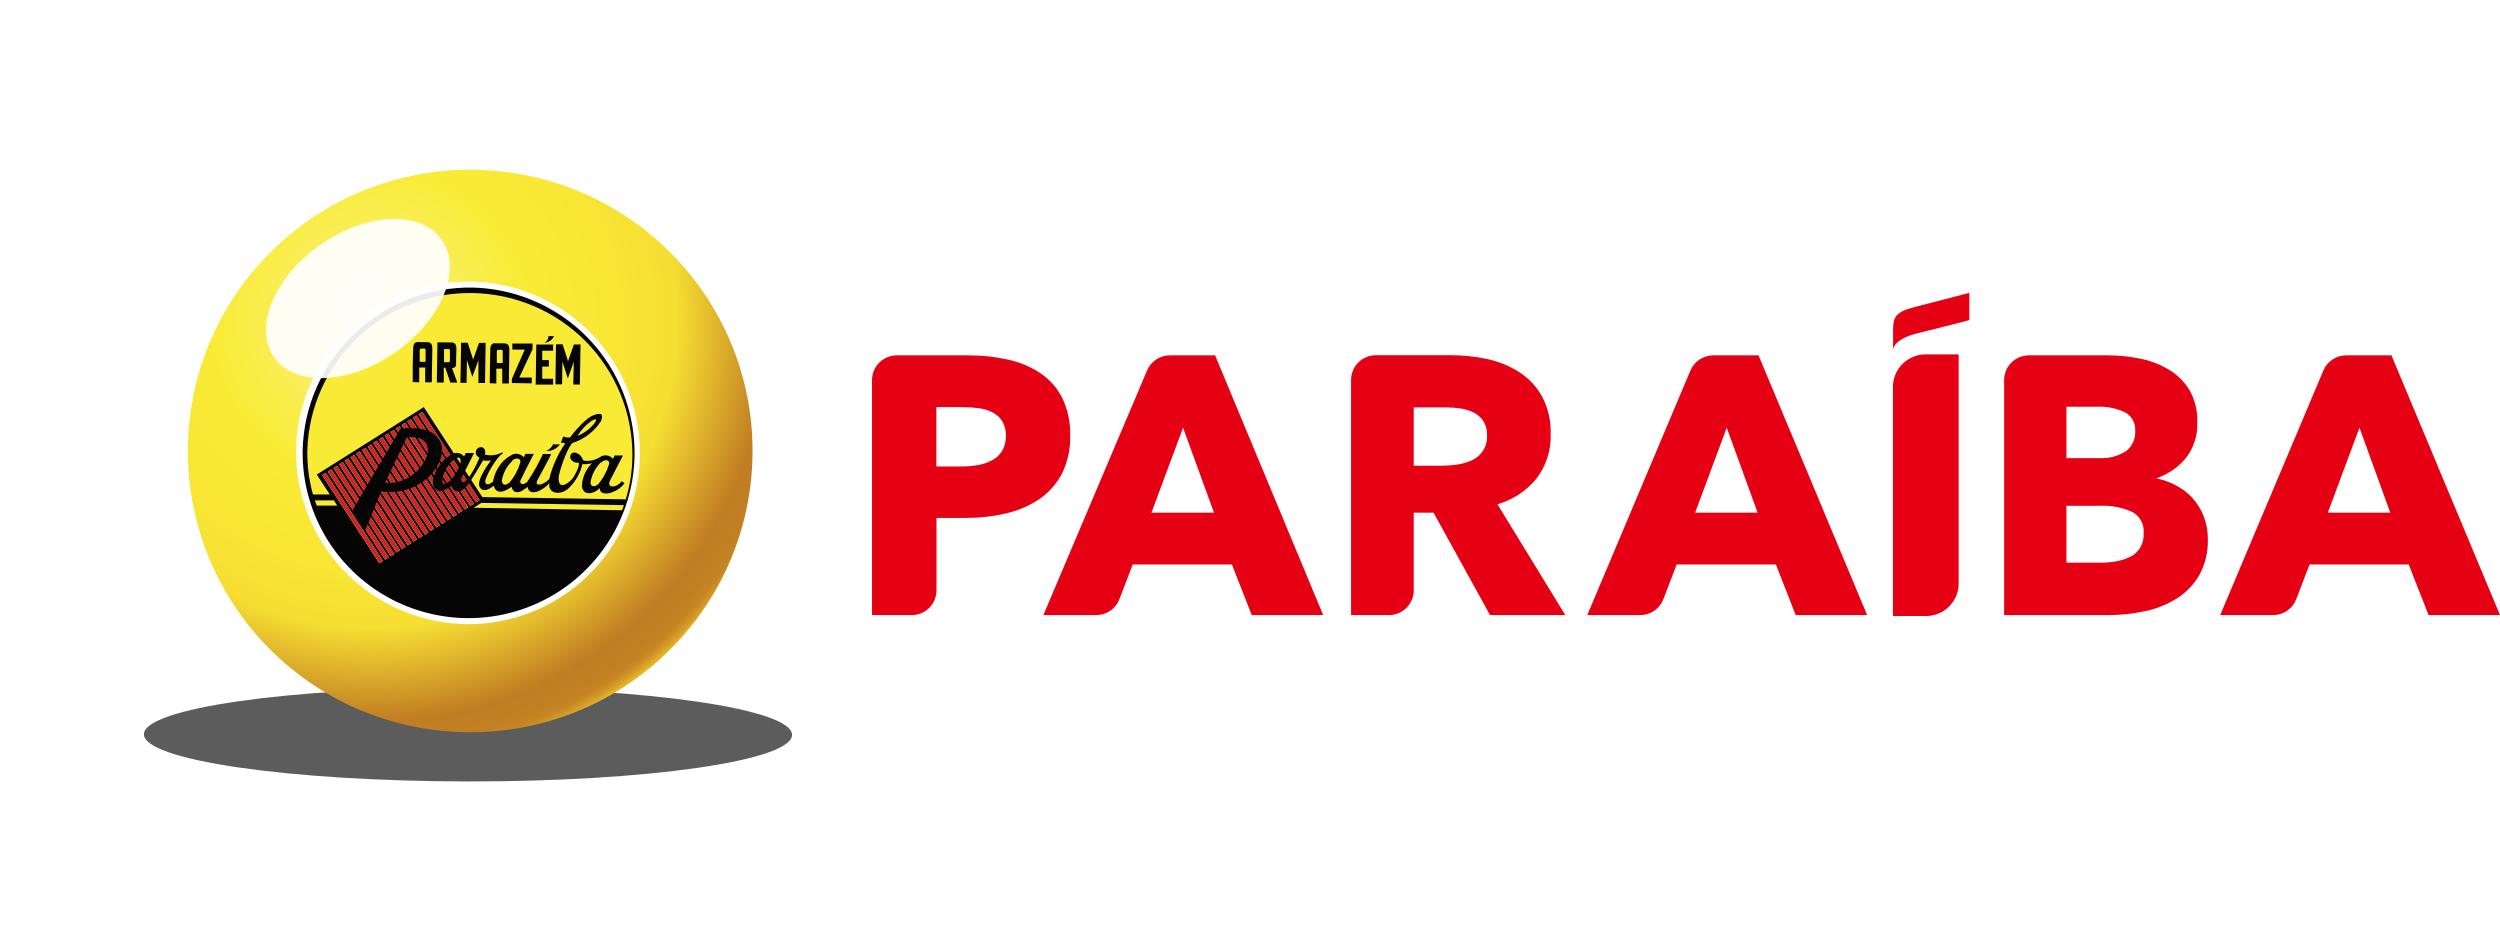
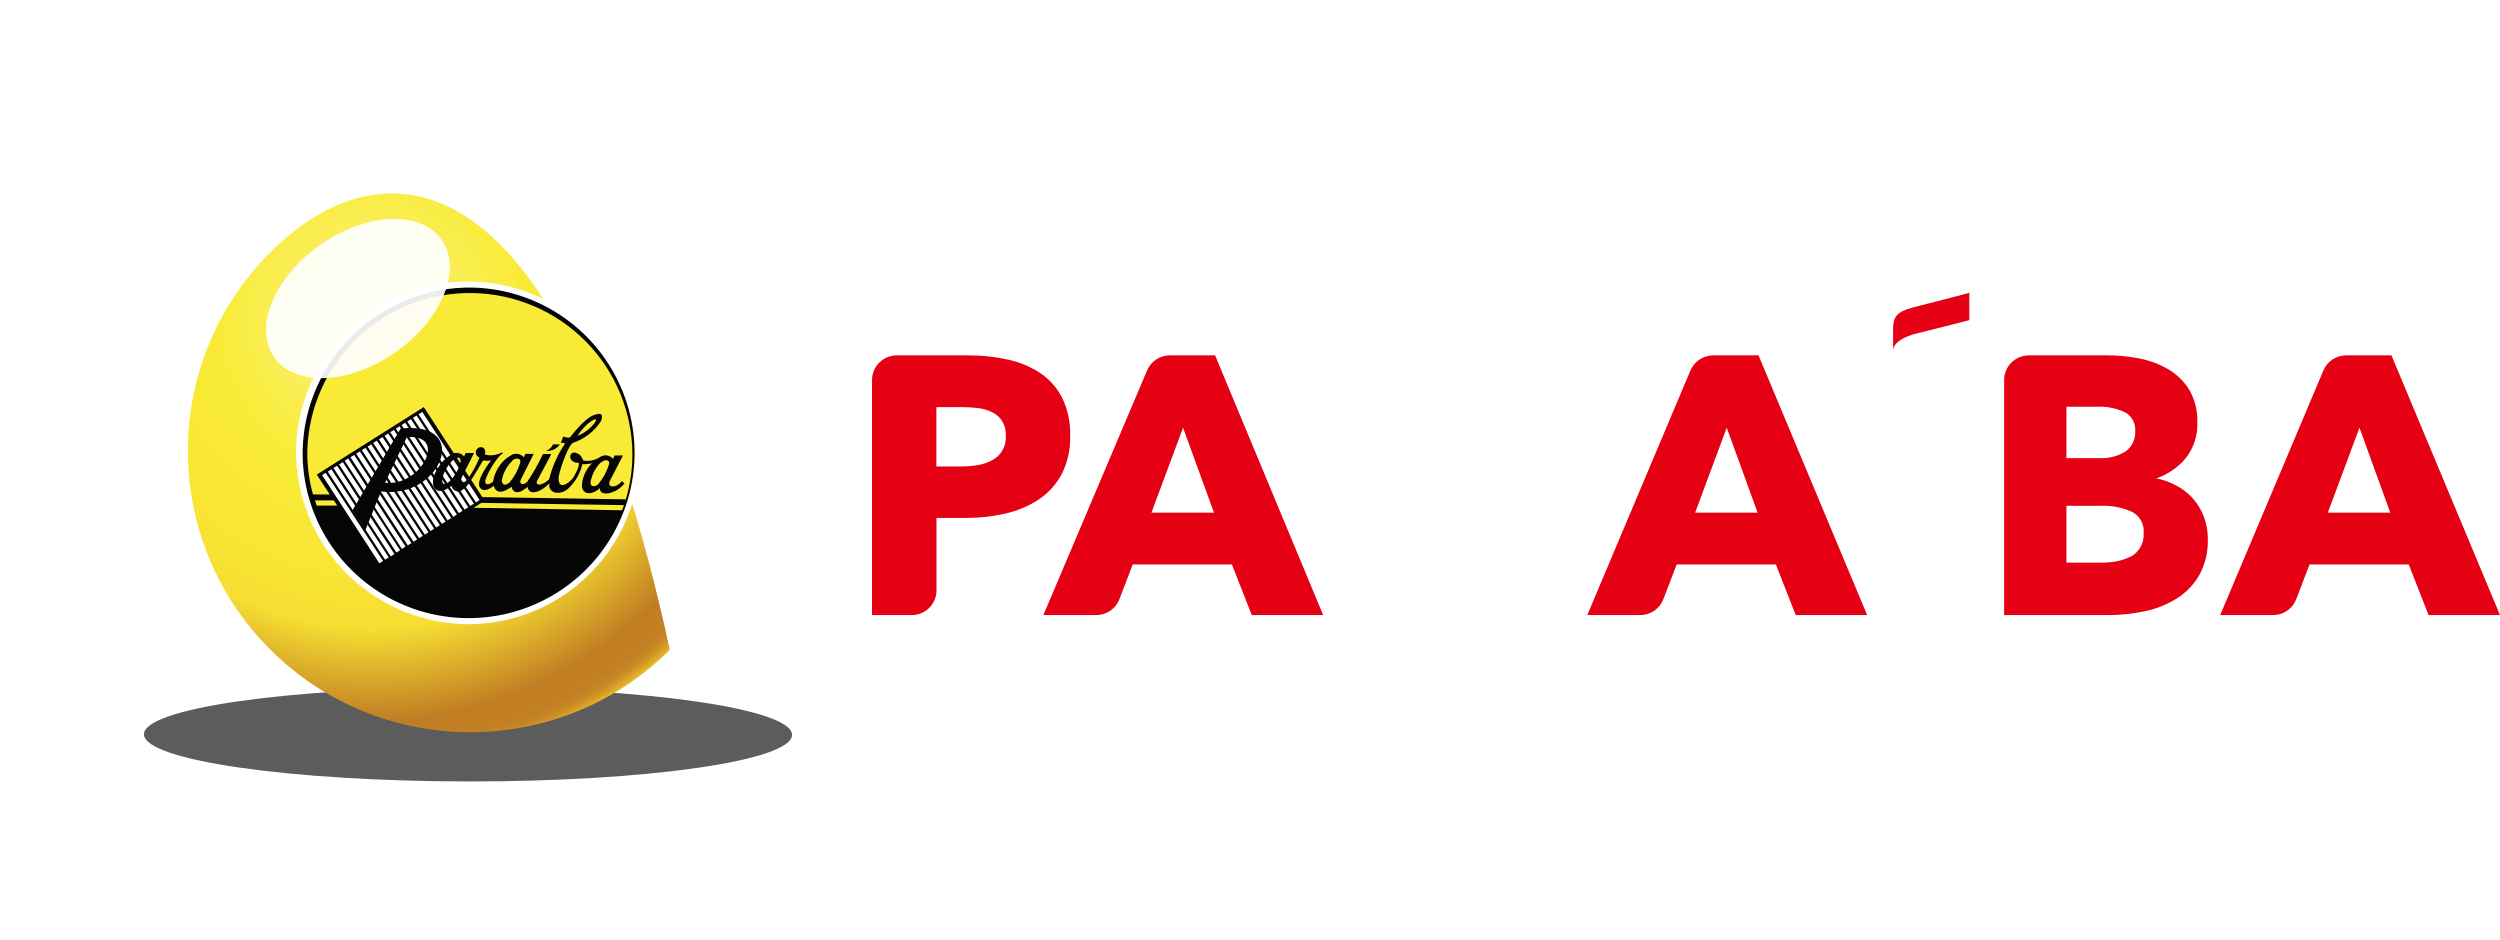
<svg xmlns="http://www.w3.org/2000/svg" width="141" height="53" viewBox="0 0 141 53" fill="none">
  <path d="M59.879 26.742C60.216 26.069 60.38 25.324 60.357 24.572C60.38 23.837 60.227 23.107 59.909 22.443C59.623 21.88 59.199 21.399 58.675 21.046C58.117 20.679 57.496 20.419 56.843 20.28C56.108 20.117 55.358 20.038 54.605 20.042H50.584C50.4 20.042 50.218 20.078 50.048 20.147C49.878 20.217 49.723 20.32 49.593 20.449C49.462 20.579 49.359 20.732 49.288 20.902C49.218 21.071 49.182 21.253 49.182 21.436V34.691H51.42C51.791 34.691 52.146 34.544 52.409 34.283C52.671 34.021 52.818 33.667 52.818 33.297V29.21H54.519C55.259 29.213 55.996 29.129 56.716 28.961C57.381 28.813 58.013 28.546 58.581 28.173C59.126 27.81 59.572 27.319 59.879 26.742ZM56.731 24.591C56.742 24.879 56.673 25.165 56.53 25.416C56.397 25.637 56.208 25.819 55.981 25.943C55.734 26.082 55.464 26.178 55.183 26.226C54.873 26.282 54.559 26.309 54.243 26.308H52.811V22.963H54.303C54.607 22.962 54.911 22.982 55.213 23.023C55.484 23.058 55.746 23.14 55.989 23.264C56.211 23.379 56.398 23.551 56.53 23.762C56.675 24.014 56.745 24.301 56.731 24.591Z" fill="#E60014" />
-   <path d="M86.645 27.006C87.201 26.285 87.488 25.395 87.459 24.487C87.484 23.751 87.318 23.021 86.977 22.369C86.669 21.813 86.228 21.34 85.694 20.994C85.14 20.639 84.526 20.387 83.881 20.25C83.204 20.105 82.512 20.033 81.819 20.035H77.6C77.229 20.035 76.873 20.182 76.611 20.443C76.349 20.704 76.201 21.059 76.201 21.428V34.691H78.346C78.716 34.688 79.069 34.539 79.329 34.277C79.589 34.016 79.734 33.662 79.734 33.294V28.916H80.853L84.038 34.691H88.283L84.456 28.441C85.314 28.193 86.077 27.693 86.645 27.006ZM83.661 23.747C83.81 23.988 83.883 24.267 83.87 24.55C83.888 24.838 83.82 25.124 83.673 25.373C83.526 25.621 83.307 25.82 83.046 25.943C82.789 26.067 82.515 26.152 82.233 26.196C81.94 26.241 81.645 26.265 81.349 26.267H79.734V22.978H81.569C81.84 22.978 82.11 22.998 82.378 23.037C82.638 23.075 82.89 23.154 83.124 23.271C83.341 23.384 83.526 23.547 83.665 23.747H83.661Z" fill="#E60014" />
  <path d="M123.638 28.069C123.363 27.774 123.037 27.531 122.675 27.352C122.34 27.177 121.98 27.051 121.609 26.98C122.249 26.764 122.819 26.379 123.257 25.865C123.718 25.29 123.957 24.568 123.929 23.832C123.954 23.183 123.795 22.538 123.47 21.974C123.172 21.499 122.762 21.102 122.276 20.819C121.772 20.528 121.222 20.324 120.65 20.217C120.076 20.103 119.493 20.044 118.908 20.042H114.432C114.061 20.042 113.705 20.189 113.443 20.45C113.181 20.712 113.033 21.066 113.033 21.436V34.691H118.901C119.594 34.691 120.285 34.618 120.963 34.475C121.601 34.343 122.211 34.1 122.765 33.758C123.291 33.426 123.729 32.972 124.041 32.435C124.377 31.814 124.543 31.115 124.522 30.41C124.528 29.96 124.445 29.513 124.279 29.094C124.129 28.717 123.912 28.369 123.638 28.069ZM120.113 31.413C119.865 31.537 119.599 31.622 119.326 31.666C119.045 31.712 118.76 31.736 118.475 31.736H116.547V28.526H118.457C119.072 28.5 119.685 28.617 120.247 28.868C120.464 28.981 120.643 29.157 120.759 29.372C120.875 29.587 120.924 29.832 120.9 30.075C120.92 30.353 120.855 30.631 120.715 30.872C120.574 31.113 120.365 31.307 120.113 31.428V31.413ZM116.547 25.839V22.941H118.229C118.801 22.907 119.371 23.021 119.885 23.271C120.063 23.377 120.208 23.53 120.303 23.713C120.398 23.897 120.441 24.102 120.426 24.308C120.439 24.527 120.398 24.745 120.306 24.944C120.215 25.143 120.075 25.316 119.9 25.449C119.456 25.73 118.934 25.866 118.408 25.839H116.547Z" fill="#E60014" />
  <path d="M134.891 20.072V20.042H132.328C132.052 20.042 131.783 20.122 131.553 20.275C131.323 20.427 131.144 20.643 131.038 20.897L125.219 34.691H128.203C128.488 34.69 128.766 34.603 129 34.441C129.234 34.279 129.412 34.05 129.512 33.784L130.258 31.837H135.853L136.972 34.691H141.001L134.891 20.072ZM134.812 28.916H131.288L133.074 24.122L134.812 28.916Z" fill="#E60014" />
  <path d="M99.194 20.072V20.042H96.631C96.355 20.042 96.086 20.123 95.856 20.275C95.626 20.427 95.447 20.643 95.34 20.897L89.522 34.691H92.505C92.791 34.691 93.07 34.605 93.305 34.442C93.539 34.28 93.719 34.05 93.819 33.784L94.564 31.837H100.16L101.279 34.691H105.307L99.194 20.072ZM99.13 28.916H95.605L97.388 24.122L99.13 28.916Z" fill="#E60014" />
  <path d="M68.544 20.072V20.042H65.985C65.709 20.041 65.439 20.122 65.209 20.274C64.979 20.426 64.8 20.643 64.694 20.897L58.846 34.691H61.83C62.115 34.69 62.393 34.603 62.627 34.441C62.861 34.279 63.039 34.05 63.139 33.784L63.885 31.837H69.48L70.599 34.691H74.627L68.544 20.072ZM68.469 28.916H64.941L66.724 24.122L68.469 28.916Z" fill="#E60014" />
-   <path d="M108.604 19.987H110.469V32.907C110.469 33.394 110.275 33.861 109.93 34.205C109.584 34.55 109.115 34.743 108.627 34.743H106.762V21.822C106.762 21.335 106.956 20.869 107.301 20.524C107.647 20.18 108.116 19.987 108.604 19.987Z" fill="#E60014" />
  <path d="M108.139 18.798C109.556 18.452 111.07 18.055 111.07 18.055V16.516C111.07 16.516 109.597 16.906 107.933 17.33C106.855 17.609 106.773 17.947 106.77 18.631V19.745C106.77 19.745 106.736 19.14 108.139 18.798Z" fill="#E60014" />
  <g style="mix-blend-mode:multiply" filter="url(#filter0_f_517_2230)">
    <path d="M44.672 41.446C44.672 42.907 36.466 44.085 26.394 44.074C16.323 44.062 8.117 42.877 8.117 41.413C8.117 39.949 16.323 38.778 26.394 38.786C36.466 38.793 44.672 39.986 44.672 41.446Z" fill="#5C5C5C" />
  </g>
-   <path d="M37.779 36.652C43.998 30.457 43.998 20.412 37.779 14.217C31.561 8.022 21.478 8.022 15.26 14.217C9.041 20.412 9.041 30.457 15.26 36.652C21.478 42.847 31.561 42.847 37.779 36.652Z" fill="url(#paint0_radial_517_2230)" />
+   <path d="M37.779 36.652C31.561 8.022 21.478 8.022 15.26 14.217C9.041 20.412 9.041 30.457 15.26 36.652C21.478 42.847 31.561 42.847 37.779 36.652Z" fill="url(#paint0_radial_517_2230)" />
  <g style="mix-blend-mode:multiply">
    <path fill-rule="evenodd" clip-rule="evenodd" d="M26.368 35.204C28.28 35.209 30.152 34.65 31.747 33.598C33.341 32.546 34.588 31.048 35.331 29.292C36.073 27.536 36.277 25.6 35.918 23.729C35.559 21.857 34.653 20.133 33.313 18.773C31.973 17.414 30.259 16.479 28.387 16.087C26.516 15.695 24.569 15.863 22.793 16.571C21.017 17.278 19.491 18.492 18.406 20.061C17.321 21.631 16.726 23.485 16.696 25.39C16.675 27.968 17.681 30.449 19.495 32.289C21.308 34.129 23.78 35.177 26.368 35.204Z" fill="white" />
    <path fill-rule="evenodd" clip-rule="evenodd" d="M26.663 16.39C29.111 16.418 31.449 17.412 33.163 19.153C34.878 20.894 35.831 23.241 35.813 25.68C35.797 26.791 35.573 27.89 35.153 28.92L26.357 28.779L27.241 28.233L23.884 23.105L17.994 26.75L19.222 28.682L17.786 28.66C17.399 27.616 17.211 26.51 17.23 25.397C17.287 22.958 18.311 20.641 20.079 18.953C21.847 17.265 24.215 16.343 26.663 16.39Z" fill="#F9EB35" />
    <path fill-rule="evenodd" clip-rule="evenodd" d="M26.667 16.219C28.513 16.266 30.304 16.856 31.814 17.915C33.324 18.974 34.486 20.455 35.154 22.171C35.821 23.886 35.964 25.76 35.564 27.556C35.164 29.353 34.24 30.991 32.908 32.265C31.576 33.539 29.895 34.392 28.077 34.717C26.259 35.041 24.386 34.822 22.692 34.088C20.999 33.354 19.561 32.137 18.561 30.59C17.56 29.044 17.041 27.237 17.069 25.397C17.127 22.915 18.169 20.556 19.968 18.836C21.766 17.116 24.174 16.175 26.667 16.219ZM17.875 26.761L23.903 22.96L27.204 28.036L35.294 28.162C35.537 27.358 35.662 26.523 35.667 25.684C35.673 23.282 34.73 20.974 33.04 19.26C31.351 17.547 29.052 16.565 26.641 16.528C24.23 16.491 21.902 17.401 20.16 19.062C18.418 20.723 17.403 23 17.334 25.401C17.32 26.241 17.426 27.078 17.651 27.887H18.599L17.853 26.746L17.875 26.761ZM27.167 28.352L26.712 28.638L35.082 28.779C35.119 28.682 35.156 28.586 35.19 28.489L27.167 28.363V28.352ZM19.02 28.519L18.83 28.222H17.763C17.793 28.322 17.827 28.419 17.86 28.515H19.02V28.519ZM18.166 26.798L21.396 31.77L21.605 31.637L18.371 26.668L18.166 26.798ZM18.487 26.598C19.561 28.251 20.643 29.909 21.717 31.566L21.926 31.436L18.692 26.468L18.487 26.598ZM18.808 26.393L22.038 31.38L22.247 31.25L19.013 26.267L18.808 26.393ZM19.125 26.193L22.359 31.165L22.567 31.031L19.334 26.063L19.125 26.193ZM19.445 25.992L22.665 30.96C22.732 30.916 22.802 30.875 22.87 30.826C21.795 29.173 20.714 27.516 19.639 25.858L19.431 25.992H19.445ZM19.766 25.791C20.843 27.444 21.92 29.1 22.997 30.76L23.205 30.626C22.129 28.974 21.052 27.317 19.975 25.658L19.766 25.791ZM20.087 25.587L23.321 30.555L23.526 30.425C22.454 28.773 21.378 27.117 20.296 25.457L20.087 25.587ZM20.408 25.383C21.487 27.042 22.564 28.7 23.638 30.355L23.847 30.224L20.617 25.256L20.408 25.383ZM20.729 25.182C21.808 26.837 22.885 28.494 23.959 30.154L24.168 30.02L20.934 25.063L20.729 25.193V25.182ZM21.049 24.981C22.126 26.639 23.203 28.295 24.28 29.95L24.488 29.82L21.255 24.851L21.049 24.981ZM21.37 24.781L24.6 29.749L24.809 29.619L21.575 24.651L21.37 24.781ZM21.691 24.576C22.765 26.233 23.842 27.891 24.921 29.548L25.13 29.418L21.896 24.446L21.691 24.576ZM22.008 24.375L25.242 29.344L25.447 29.214C24.373 27.556 23.296 25.9 22.217 24.245L22.008 24.375ZM22.329 24.171L25.563 29.151L25.768 29.02C24.694 27.358 23.616 25.698 22.534 24.041C22.467 24.086 22.4 24.13 22.329 24.171ZM22.65 23.971L25.88 28.939L26.089 28.809C25.009 27.156 23.933 25.5 22.858 23.84L22.65 23.971ZM22.97 23.77C24.05 25.427 25.126 27.083 26.201 28.738L26.41 28.608C25.33 26.951 24.253 25.295 23.179 23.64L22.97 23.77ZM23.291 23.566C24.365 25.223 25.442 26.88 26.521 28.538L26.73 28.407L23.496 23.435L23.291 23.566ZM23.608 23.365L26.842 28.337L27.051 28.203L23.817 23.235L23.608 23.365Z" fill="#050505" />
-     <path fill-rule="evenodd" clip-rule="evenodd" d="M23.275 21.548C23.275 20.92 23.275 20.28 23.305 19.649C23.305 19.277 23.503 19.277 23.678 19.296H24.01C24.212 19.296 24.383 19.296 24.383 19.667L24.353 21.562H23.98V20.73H23.645V21.566L23.275 21.548ZM27.621 21.615C27.621 20.987 27.643 20.351 27.651 19.716C27.651 19.344 27.852 19.344 28.024 19.363H28.356C28.553 19.363 28.729 19.363 28.729 19.734L28.699 21.629H28.326V20.793H27.994V21.629L27.621 21.615ZM24.637 21.566L24.67 19.311H25.368C25.566 19.311 25.741 19.311 25.741 19.682L25.722 20.448C25.745 20.634 25.681 20.764 25.495 20.756L25.793 21.577H25.398L25.114 20.738H25.029V21.574H24.655L24.637 21.566ZM23.783 19.66C23.697 19.66 23.674 19.682 23.671 19.783C23.671 19.994 23.671 20.188 23.671 20.407H24.003V19.783C24.003 19.671 24.003 19.66 23.902 19.66H23.783ZM28.128 19.731C28.046 19.731 28.024 19.749 28.02 19.849C28.02 20.061 28.02 20.255 28.02 20.474H28.352V19.849C28.352 19.738 28.352 19.727 28.255 19.727L28.128 19.731ZM25.275 19.686H25.043C25.043 19.898 25.043 20.21 25.043 20.429H25.275C25.364 20.429 25.364 20.411 25.375 20.325V19.823C25.375 19.712 25.375 19.686 25.275 19.686ZM26.341 21.592H25.968L26.006 19.329H26.379L26.685 20.28L27.017 19.337H27.39L27.356 21.6H26.983V20.318L26.64 21.258L26.334 20.306L26.315 21.589L26.341 21.592ZM31.698 21.678H31.325L31.358 19.415H31.731L32.037 20.366L32.369 19.426H32.742L32.705 21.689H32.332L32.362 20.403L32.026 21.347L31.72 20.396L31.702 21.681L31.698 21.678ZM28.915 19.374H30.034V19.697L29.288 21.291H29.989V21.622L28.87 21.603V21.373L29.594 19.719H28.897V19.348L28.915 19.374ZM31.194 19.411V19.783H30.583V20.306H30.956V20.678H30.583V21.362H31.194V21.693H30.213L30.247 19.433H31.232L31.194 19.411ZM30.933 18.954H31.243C31.2 19.058 31.128 19.149 31.035 19.215C30.943 19.28 30.834 19.319 30.721 19.326C30.785 19.287 30.839 19.232 30.877 19.167C30.914 19.102 30.935 19.029 30.937 18.954H30.933Z" fill="#050505" />
-     <path fill-rule="evenodd" clip-rule="evenodd" d="M18.166 26.798L18.371 26.668L21.605 31.637L21.4 31.77L18.166 26.798ZM18.487 26.598C19.566 28.25 20.643 29.906 21.717 31.566L21.926 31.436L18.696 26.468L18.487 26.598ZM18.808 26.393C19.887 28.051 20.965 29.713 22.041 31.38C22.109 31.335 22.176 31.291 22.247 31.25L19.013 26.267L18.808 26.393ZM19.125 26.193L22.359 31.165L22.567 31.031L19.334 26.062L19.125 26.193ZM19.449 25.992C20.528 27.647 21.6 29.303 22.665 30.96C22.735 30.916 22.802 30.875 22.87 30.826L19.654 25.858L19.449 25.992ZM19.766 25.791L23 30.759L23.205 30.626C22.129 28.973 21.052 27.317 19.975 25.657L19.766 25.791ZM20.087 25.587L23.321 30.555L23.53 30.425C22.456 28.773 21.378 27.117 20.296 25.457L20.087 25.587ZM20.408 25.383L23.642 30.355L23.847 30.224C22.768 28.567 21.691 26.911 20.617 25.256L20.408 25.383ZM20.729 25.182L23.962 30.154L24.168 30.02C23.091 28.368 22.014 26.715 20.937 25.063L20.729 25.193V25.182ZM21.049 24.981C22.126 26.639 23.203 28.295 24.28 29.949L24.488 29.819L21.255 24.851L21.049 24.981ZM21.37 24.78L24.6 29.749L24.809 29.619L21.575 24.65L21.37 24.78ZM21.691 24.576C22.765 26.233 23.842 27.891 24.921 29.548L25.13 29.418L21.896 24.446L21.691 24.576ZM22.008 24.375L22.217 24.245L25.451 29.214L25.242 29.344L22.008 24.375ZM22.329 24.171L22.538 24.041C23.617 25.698 24.694 27.356 25.768 29.013L25.563 29.143L22.329 24.171ZM22.649 23.97L22.858 23.84C23.935 25.498 25.012 27.154 26.089 28.809L25.884 28.939L22.665 23.97H22.649ZM22.97 23.77L23.179 23.64C24.253 25.297 25.325 26.953 26.395 28.608L26.189 28.738L22.97 23.77ZM23.291 23.565L23.5 23.435C24.574 25.093 25.651 26.75 26.73 28.407L26.521 28.541C25.442 26.881 24.365 25.226 23.291 23.576V23.565ZM23.612 23.365L23.817 23.235L27.051 28.203L26.842 28.337L23.612 23.365Z" fill="#CB271E" />
    <path fill-rule="evenodd" clip-rule="evenodd" d="M24.431 27.345C24.364 26.973 24.536 26.579 24.928 26.07C25.074 25.908 25.242 25.766 25.427 25.65C25.54 25.567 25.68 25.53 25.819 25.548C25.958 25.565 26.085 25.635 26.174 25.743C26.2 25.684 26.233 25.62 26.267 25.55H26.737C26.498 26.026 26.263 26.501 26.024 26.969C25.953 27.144 26.106 27.252 26.226 27.163C26.287 27.112 26.343 27.056 26.393 26.995C26.658 26.627 26.876 26.228 27.043 25.806C26.988 25.788 26.94 25.756 26.903 25.712C26.866 25.668 26.843 25.615 26.835 25.558C26.827 25.502 26.836 25.444 26.859 25.392C26.883 25.34 26.92 25.296 26.968 25.264C27.307 25.093 27.434 25.457 27.341 25.635C27.659 25.717 27.996 25.68 28.288 25.531C28.348 25.531 28.341 25.498 28.359 25.568C27.986 25.78 27.356 26.928 27.367 27.155C27.378 27.382 27.598 27.348 27.811 27.155C27.875 26.765 28.045 26.4 28.303 26.1C28.44 25.937 28.606 25.801 28.792 25.698C28.904 25.615 29.045 25.577 29.184 25.595C29.323 25.612 29.45 25.683 29.538 25.791C29.568 25.732 29.598 25.669 29.635 25.598H30.105C29.866 26.074 29.59 26.605 29.359 27.084C29.284 27.256 29.452 27.426 29.732 27.181C30.07 26.681 30.367 26.154 30.62 25.606H31.086C31.108 25.606 30.571 26.605 30.306 27.092C30.139 27.419 30.575 27.423 30.974 27.025C31.146 26.308 31.45 25.629 31.869 25.022C31.869 24.989 31.757 24.974 31.631 24.966L31.768 24.613C31.884 24.67 32.014 24.69 32.142 24.673C32.115 24.729 32.888 23.647 33.477 23.417C33.947 23.25 34.022 23.361 33.906 23.736C33.534 24.322 32.97 24.76 32.309 24.978C32.071 25.108 31.638 26.26 31.511 26.869C31.451 27.634 31.966 27.352 32.257 27.025C32.302 27.025 32.749 26.256 32.63 26.096C32.554 26.107 32.477 26.098 32.405 26.071C32.333 26.044 32.269 25.999 32.22 25.94C32.063 25.743 32.22 25.401 32.556 25.568C32.716 25.639 32.791 25.721 32.903 25.977C33.155 26.017 33.414 25.985 33.648 25.884C33.706 25.848 33.766 25.816 33.828 25.788C33.94 25.705 34.08 25.668 34.219 25.685C34.358 25.703 34.485 25.773 34.574 25.881C34.6 25.821 34.633 25.758 34.667 25.687H35.137L34.402 27.107C34.305 27.308 34.368 27.478 34.656 27.426C34.822 27.379 34.968 27.277 35.07 27.137L35.222 27.256C35.05 27.49 34.809 27.667 34.532 27.761C34.242 27.88 33.813 27.887 33.835 27.53C33.507 27.85 32.944 27.995 32.817 27.467C32.821 26.987 33.008 26.527 33.339 26.178C33.376 26.126 33.38 26.126 33.38 26.126C33.206 26.171 33.026 26.189 32.846 26.178C32.731 26.684 32.472 27.145 32.1 27.508C31.638 27.98 30.881 27.858 30.982 27.248C30.608 27.705 29.821 28.028 29.762 27.464C29.676 27.523 29.545 27.623 29.415 27.701C29.157 27.813 28.919 27.787 28.855 27.456C28.445 27.746 28.109 27.858 27.912 27.56L27.837 27.393C27.74 27.508 27.233 27.85 27.043 27.452C26.852 27.055 27.688 25.966 27.695 25.966C27.547 25.994 27.395 25.994 27.248 25.966C27.058 26.304 26.55 27.122 26.502 27.174C26.4 27.352 26.26 27.506 26.091 27.623C26.041 27.668 25.98 27.699 25.914 27.712C25.848 27.726 25.779 27.721 25.716 27.698C25.652 27.676 25.596 27.636 25.553 27.585C25.51 27.533 25.482 27.471 25.472 27.404C25.062 27.698 24.704 27.817 24.514 27.519C24.514 27.586 24.428 27.345 24.439 27.348L24.431 27.345ZM20.605 29.894C20.922 29.151 21.175 28.467 21.496 27.716C24.827 28.199 26.677 23.703 22.593 24.175L19.881 28.779L20.605 29.894ZM31.213 25.026C31.134 25.209 30.987 25.356 30.802 25.435C30.953 25.443 31.104 25.414 31.24 25.349C31.377 25.284 31.494 25.186 31.582 25.063H31.209L31.213 25.026ZM22.947 24.654L21.716 27.222C23.715 27.482 25.327 24.465 22.947 24.654ZM25.905 25.828C25.759 25.739 25.439 25.992 25.192 26.393C24.946 26.795 24.868 27.192 25.013 27.278C25.159 27.363 25.45 27.114 25.696 26.713C25.942 26.312 26.069 25.914 25.905 25.828ZM28.889 26.003C28.575 26.3 28.368 26.692 28.3 27.118C28.359 27.441 28.549 27.345 28.736 27.218C29.011 26.891 29.217 26.512 29.34 26.104C29.415 25.847 29.105 25.78 28.889 25.977V26.003ZM32.571 24.584C32.938 24.434 33.263 24.195 33.514 23.889C33.712 23.603 33.611 23.599 33.358 23.74C33.041 23.966 32.774 24.253 32.571 24.584ZM33.895 26.07C33.582 26.376 33.376 26.773 33.305 27.203C33.305 27.519 33.596 27.434 33.742 27.308C34.017 26.98 34.222 26.601 34.346 26.193C34.435 25.962 34.126 25.851 33.91 26.089L33.895 26.07Z" fill="#050505" />
  </g>
  <g style="mix-blend-mode:color-dodge" opacity="0.92" filter="url(#filter1_f_517_2230)">
    <path d="M22.325 19.853C24.932 18.017 26.088 15.179 24.906 13.514C23.724 11.849 20.653 11.988 18.046 13.824C15.44 15.66 14.284 18.498 15.466 20.163C16.647 21.828 19.718 21.689 22.325 19.853Z" fill="white" />
  </g>
  <defs>
    <filter id="filter0_f_517_2230" x="0.117" y="30.786" width="52.555" height="21.288" filterUnits="userSpaceOnUse" color-interpolation-filters="sRGB">
      <feFlood flood-opacity="0" result="BackgroundImageFix" />
      <feBlend mode="normal" in="SourceGraphic" in2="BackgroundImageFix" result="shape" />
      <feGaussianBlur stdDeviation="4" result="effect1_foregroundBlur_517_2230" />
    </filter>
    <filter id="filter1_f_517_2230" x="3.002" y="0.35" width="34.367" height="32.976" filterUnits="userSpaceOnUse" color-interpolation-filters="sRGB">
      <feFlood flood-opacity="0" result="BackgroundImageFix" />
      <feBlend mode="normal" in="SourceGraphic" in2="BackgroundImageFix" result="shape" />
      <feGaussianBlur stdDeviation="6" result="effect1_foregroundBlur_517_2230" />
    </filter>
    <radialGradient id="paint0_radial_517_2230" cx="0" cy="0" r="1" gradientUnits="userSpaceOnUse" gradientTransform="translate(20.956 18.198) rotate(0.05) scale(25.047 24.953)">
      <stop stop-color="#FBF287" />
      <stop offset="0.36" stop-color="#F9EB35" />
      <stop offset="0.56" stop-color="#F8E534" />
      <stop offset="0.69" stop-color="#F6DE32" />
      <stop offset="0.9" stop-color="#C17D23" />
      <stop offset="0.95" stop-color="#C27F23" />
      <stop offset="0.97" stop-color="#C68624" />
      <stop offset="0.98" stop-color="#CE9125" />
      <stop offset="0.99" stop-color="#D9A227" />
      <stop offset="1" stop-color="#E7B929" />
    </radialGradient>
  </defs>
</svg>